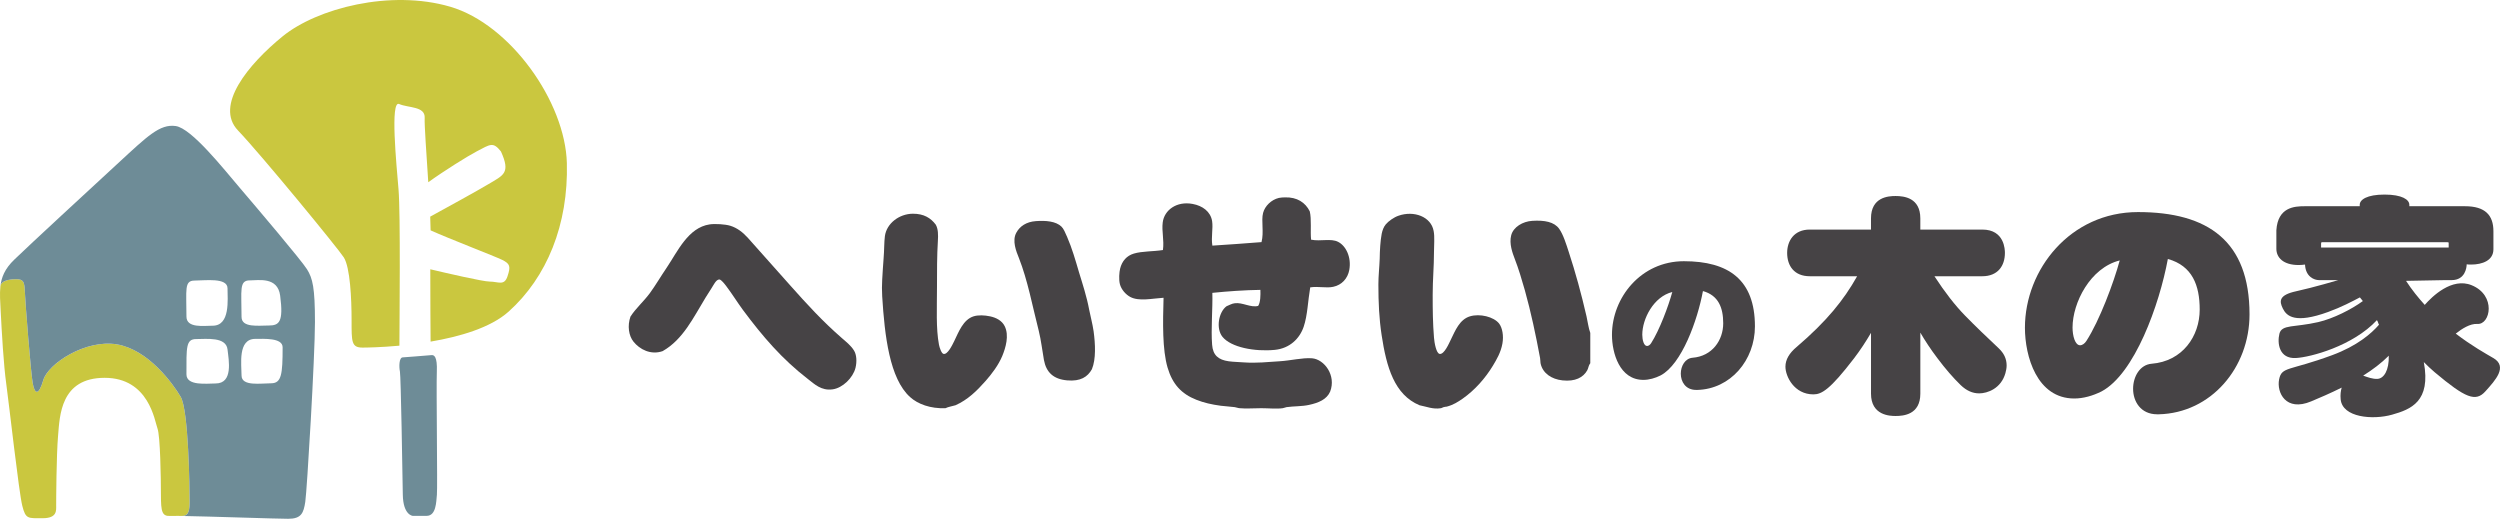
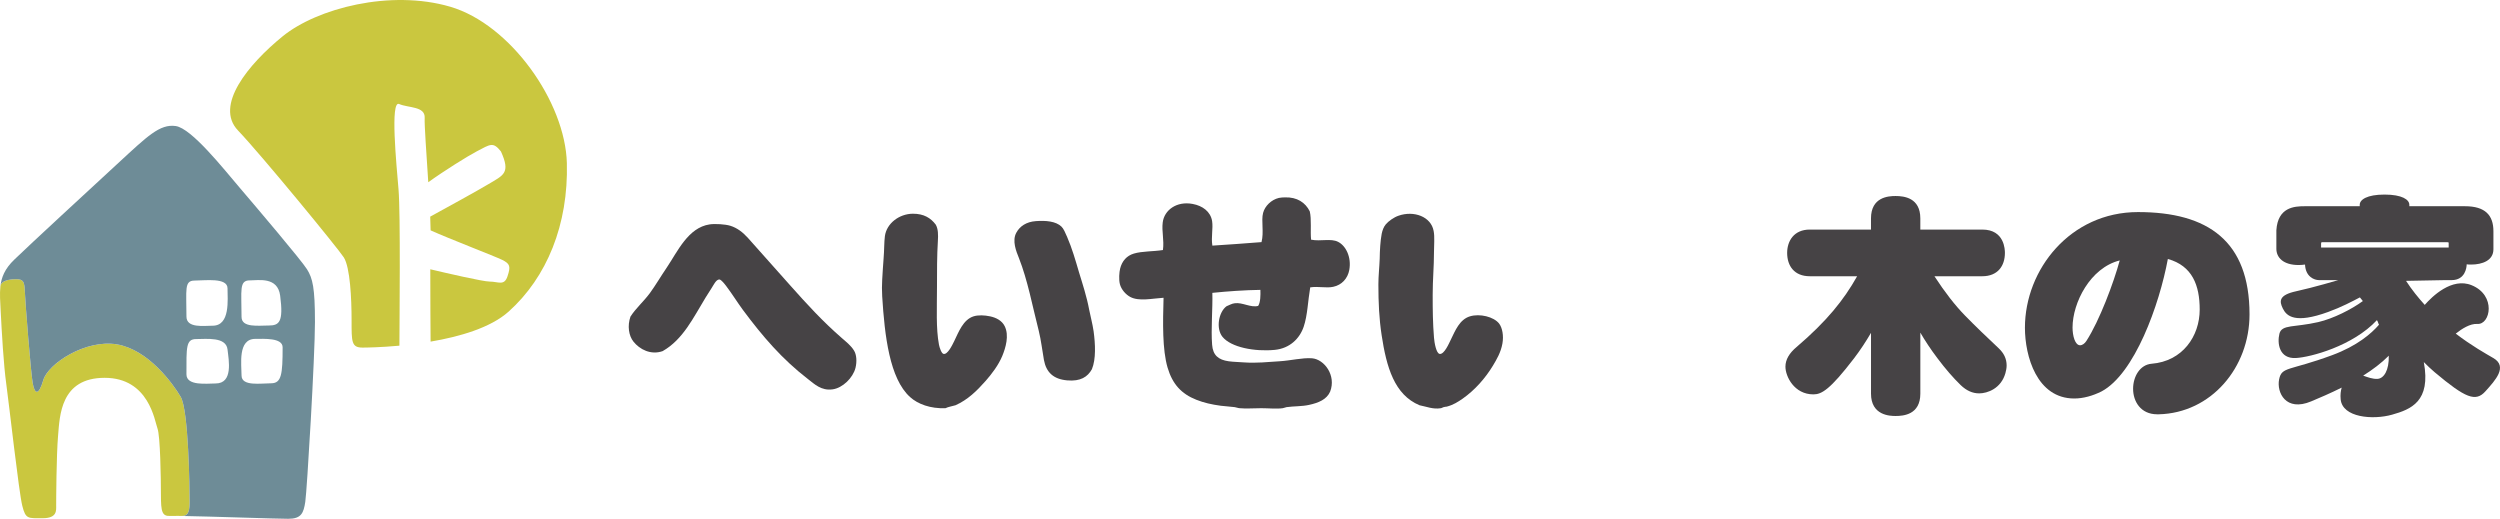
<svg xmlns="http://www.w3.org/2000/svg" id="_レイヤー_2" data-name="レイヤー 2" width="77.387mm" height="16.059mm" viewBox="0 0 219.364 45.52">
  <defs>
    <style>
      .cls-1 {
        fill: #cac73f;
      }

      .cls-2 {
        fill: #6e8c97;
      }

      .cls-3, .cls-4 {
        fill: #464345;
      }

      .cls-4 {
        fill-rule: evenodd;
      }
    </style>
  </defs>
  <g id="_レイヤー_2-2" data-name="レイヤー 2">
    <g>
      <g>
-         <path class="cls-3" d="M148.826,34.213c-.924,0-1.344-.719-1.344-1.425,0-.679.381-1.343,1.032-1.398,1.725-.135,2.69-1.534,2.69-3.027,0-1.345-.407-2.444-1.779-2.824-.477,2.566-1.862,6.422-3.709,7.399-.486.245-1.015.394-1.519.394-2.089,0-2.754-2.362-2.754-3.951,0-3.258,2.538-6.462,6.31-6.462,3.912,0,6.234,1.616,6.234,5.716,0,2.973-2.146,5.512-5.077,5.579h-.083ZM144.103,29.368c0,.462.138.99.419.99.125,0,.259-.094.356-.244.732-1.14,1.517-3.243,1.859-4.493-1.644.407-2.634,2.361-2.634,3.747Z" />
        <path class="cls-3" d="M164.171,29.207c-.449.768-.939,1.516-1.492,2.241-2.112,2.751-2.838,3.156-3.562,3.156-1.687,0-2.453-1.578-2.453-2.432,0-.618.342-1.194.981-1.727,2.645-2.262,4.138-4.117,5.31-6.207h-4.158c-1.346,0-1.982-.895-1.982-2.047,0-1.045.596-2.048,1.982-2.048h5.374v-.981c0-1.878,1.535-1.963,2.155-1.963.744,0,2.174.15,2.174,1.963v.981h5.44c1.962,0,1.982,1.791,1.982,2.048,0,1.152-.64,2.047-1.982,2.047h-4.202c.917,1.408,1.812,2.56,2.688,3.455.894.917,1.898,1.876,2.963,2.878.449.428.684.918.684,1.493,0,.213-.042.449-.108.682-.382,1.345-1.576,1.77-2.302,1.77-.575,0-1.108-.234-1.621-.725-.661-.64-1.343-1.429-2.047-2.367-.597-.789-1.087-1.535-1.494-2.238v5.352c0,1.855-1.492,1.962-2.174,1.962-.492,0-2.155-.043-2.155-1.962v-5.332Z" />
        <path class="cls-3" d="M189.283,36.352c-1.451,0-2.113-1.13-2.113-2.239,0-1.067.597-2.112,1.623-2.197,2.708-.214,4.221-2.41,4.221-4.756,0-2.112-.641-3.839-2.794-4.437-.745,4.031-2.922,10.088-5.823,11.624-.766.383-1.6.619-2.389.619-3.283,0-4.329-3.711-4.329-6.207,0-5.119,3.989-10.151,9.919-10.151,6.141,0,9.788,2.538,9.788,8.979,0,4.67-3.37,8.659-7.975,8.766h-.127ZM181.857,28.738c0,.725.217,1.557.665,1.557.191,0,.404-.15.553-.384,1.153-1.792,2.389-5.096,2.922-7.06-2.581.641-4.14,3.711-4.14,5.887Z" />
      </g>
      <path class="cls-4" d="M117.414,21.221c-.647-.328-1.519-.02-2.371-.191-.077-.712.051-1.808-.118-2.488-.387-.775-1.108-1.256-2.178-1.224-.127.003-.389.012-.53.047-.665.16-1.226.704-1.387,1.317-.18.696.092,1.675-.138,2.562-1.413.116-2.968.22-4.313.308-.12-.758.077-1.496-.021-2.149-.136-.845-.849-1.351-1.703-1.508-1.412-.27-2.501.544-2.632,1.626-.1.78.138,1.529.02,2.417-.835.136-1.83.094-2.552.312-.627.186-1.035.651-1.203,1.312-.081.33-.127.955-.022,1.37.127.487.527.92.912,1.124.765.407,1.921.133,2.919.071-.064,2.21-.11,4.536.352,6.125.43,1.454,1.211,2.306,2.52,2.823.661.264,1.344.418,2.147.527.387.052.798.064,1.226.122.141.02.284.084.435.093.541.056,1.22,0,1.886,0,.649,0,1.348.076,1.891,0,.113-.016.223-.074.335-.093.665-.091,1.344-.059,1.961-.194.851-.182,1.559-.478,1.864-1.165.551-1.423-.51-2.844-1.597-2.929-.866-.059-1.836.202-2.854.264-.997.066-2.034.17-3.038.102-.486-.04-.96-.04-1.41-.102-.907-.126-1.39-.529-1.457-1.459-.108-1.348.061-3.217.021-4.545,1.336-.136,2.832-.243,4.216-.262.016.459.011,1.097-.196,1.407-.655.174-1.377-.328-2.056-.233-.275.032-.463.166-.717.261-.698.506-.949,1.954-.36,2.683.752.928,2.821,1.318,4.592,1.147,1.302-.128,2.18-.979,2.537-2.035.34-1.008.365-2.238.572-3.449.713-.11,1.41.083,2.012-.048.766-.159,1.28-.74,1.416-1.482.204-1.119-.303-2.126-.98-2.462Z" />
      <path class="cls-4" d="M86.863,27.755c-.47-.1-1.016-.127-1.432,0-.915.289-1.305,1.359-1.704,2.179-.191.393-.585,1.189-.931,1.12-.191-.035-.358-.562-.406-.812-.27-1.43-.174-3.214-.174-4.976,0-1.427,0-2.872.078-4.117.034-.524.034-1.062-.187-1.441-.439-.579-1.037-.961-2.016-.956-1.196.013-2.293.852-2.445,1.963-.072.549-.053,1.258-.113,1.942-.061.658-.081,1.314-.124,1.89-.028.427-.028.983,0,1.455.215,3.451.647,7.218,2.445,8.836.685.622,1.786,1.029,3.106.979.256-.127.595-.169.886-.26,1.072-.482,1.868-1.257,2.656-2.153.53-.608,1.094-1.345,1.439-2.158.3-.725.628-1.814.213-2.634-.238-.48-.748-.746-1.291-.858Z" />
      <path class="cls-4" d="M128.987,27.755c-.912.274-1.291,1.24-1.701,2.084-.138.276-.556,1.27-.958,1.215-.302-.036-.467-.979-.502-1.43-.104-1.303-.114-2.397-.114-3.763,0-1.326.114-2.463.114-3.73,0-.648.073-1.341-.03-1.866-.226-1.254-1.73-1.813-3.084-1.337-.395.133-.886.477-1.119.763-.369.449-.415,1.126-.482,1.862-.036.382-.036.776-.048,1.156-.027.749-.115,1.508-.115,2.244,0,1.583.066,3.026.284,4.45.426,2.814,1.119,5.235,3.325,6.156.625.121,1.178.37,1.864.26.083-.008.159-.07.243-.093.101-.035.193-.03.284-.047.558-.145.976-.41,1.389-.696,1.073-.751,1.994-1.796,2.662-2.9.322-.538.69-1.151.832-1.936.125-.689-.01-1.387-.284-1.75-.477-.612-1.71-.9-2.562-.641Z" />
      <path class="cls-4" d="M95.571,27.182c-.208-1.136-.584-2.28-.889-3.277-.321-1.097-.624-2.143-1.045-3.112-.16-.372-.312-.732-.499-.91-.495-.475-1.38-.546-2.251-.481-.831.06-1.403.451-1.704,1.006-.402.713-.004,1.671.219,2.222.774,1.959,1.198,4.266,1.747,6.408.212.858.299,1.707.451,2.545.201,1.098.848,1.688,2.037,1.792,1.165.105,1.798-.3,2.174-.982.365-.885.299-2.215.148-3.325-.104-.707-.261-1.23-.388-1.888Z" />
-       <path class="cls-4" d="M139.203,27.729c-.453-1.97-.96-3.815-1.552-5.622-.214-.659-.485-1.542-.844-2.036-.431-.602-1.274-.763-2.361-.694-.832.053-1.658.54-1.845,1.268-.194.742.118,1.561.308,2.061.342.881.616,1.804.891,2.768.534,1.909.96,3.926,1.335,5.942.032.157.016.344.05.5.191.836.952,1.356,1.914,1.46,1.117.122,1.826-.257,2.175-.885.107-.192.107-.433.266-.621v-2.658c-.159-.424-.224-.994-.337-1.485Z" />
      <path class="cls-4" d="M73.845,29.643c-1.688-1.473-2.997-2.906-4.52-4.615-1.226-1.371-2.46-2.76-3.688-4.142-.454-.505-.95-.89-1.562-1.079-.439-.134-1.337-.19-1.811-.118-1.884.285-2.801,2.365-3.756,3.784-.523.768-.981,1.555-1.484,2.246-.55.743-1.236,1.331-1.703,2.059-.285.812-.151,1.685.265,2.199.545.685,1.523,1.192,2.555.833,1.796-1.02,2.694-2.937,3.761-4.684.174-.287.337-.547.545-.861.142-.206.382-.755.676-.744.17.012.482.426.598.577.533.705.981,1.436,1.458,2.084,1.743,2.343,3.433,4.32,5.744,6.101.548.421,1.145,1.017,2.129.881.89-.117,1.798-1.021,2.014-1.885.141-.568.088-1.17-.124-1.51-.269-.45-.714-.791-1.098-1.126Z" />
      <path class="cls-3" d="M218.775,31.415c-.64-.375-1.886-1.064-3.294-2.141.531-.424,1.264-.894,1.901-.851,1.14.077,1.673-2.51-.509-3.398-1.744-.71-3.483,1.008-4.113,1.727-.574-.637-1.133-1.325-1.642-2.109l3.403-.064h.597c1.195,0,1.322-1.108,1.322-1.387.128.022.256.022.384.022,1.001,0,1.963-.363,1.963-1.344v-1.579c0-1.407-.724-2.196-2.494-2.196h-4.885v-.129c0-.448-.638-.894-2.177-.894s-2.175.447-2.175.894v.129h-4.84c-.896,0-2.348.085-2.475,2.111v1.621c0,.768.598,1.428,1.961,1.428.193,0,.384-.021.555-.042.044,1.088.831,1.365,1.215,1.365h1.707s-2.178.647-3.698.978c-1.524.33-1.499.864-1.169,1.522.328.659,1.063,1.354,3.968.297,1.203-.437,2.097-.919,2.79-1.28.136.147.066.094.26.322-.987.721-2.582,1.537-3.913,1.845-2.079.482-3.206.185-3.409,1.023-.204.836-.026,2.206,1.444,2.13,1.277-.066,5.002-1.052,7.114-3.325.115.182.08.216.181.403-.67.774-1.916,1.861-4.117,2.674-3.778,1.395-4.419.982-4.648,2.123-.228,1.142.582,2.866,2.815,1.928.707-.297,1.662-.7,2.677-1.207-.087.286-.13.627-.091,1.029.153,1.597,2.816,1.826,4.515,1.345,1.633-.463,3.429-1.145,2.78-4.615.319.322.637.624.948.887,2.716,2.282,3.602,2.637,4.463,1.674.863-.965,1.98-2.157.686-2.918ZM203.665,21.721v-.342c0-.064.021-.105.021-.105.02-.022.044-.022.108-.022h10.939c.106,0,.127,0,.127.086v.384h-11.195ZM208.631,33.243c-.435.031-.88-.146-1.273-.283.818-.513,1.596-1.096,2.247-1.749.034,1.291-.433,1.992-.975,2.032Z" />
    </g>
    <g>
-       <path class="cls-2" d="M35.346,31.357s2.28-.169,2.505-.197.535.084.479,1.464c-.056,1.379.07,10.135.007,10.782s-.063,1.858-.908,1.858h-1.211s-.845-.056-.873-1.858-.169-10.416-.253-10.81-.087-1.239.253-1.239Z" />
      <path class="cls-1" d="M49.74,14.32c-.14-5.393-4.973-12.187-10.226-13.728-5.253-1.541-11.697.14-14.708,2.591-3.012,2.451-6.008,6.082-3.922,8.265,2.053,2.148,8.809,10.388,9.283,11.136.557.88.683,3.622.683,5.514s-.02,2.401.961,2.401c.343,0,1.601-.018,3.236-.168.005-2.388.104-11.501-.077-13.697-.186-2.25-.743-7.863.054-7.508.798.355,2.298.182,2.24,1.22-.033.587.156,3.161.315,5.644,1.41-1.018,3.474-2.3,4.242-2.703,1.211-.635,1.442-.865,2.134,0,.865,1.904.231,2.077-1.096,2.87-.977.584-3.609,2.034-5.109,2.851.02.466.032.872.035,1.205,1.591.72,5.698,2.298,6.285,2.591.692.346.75.577.461,1.442-.288.865-.808.461-1.558.461-.597,0-3.892-.766-5.216-1.08-.001,2.451.02,5.45.026,6.348,2.537-.43,5.258-1.211,6.844-2.631,3.362-3.012,5.253-7.634,5.113-13.027Z" />
      <g>
        <path class="cls-1" d="M16.64,44.109c0-1.309-.09-8.105-.784-9.289-.694-1.184-2.848-4.139-5.592-4.604-2.745-.465-6.039,1.689-6.461,3.125-.422,1.436-.76,1.225-.929.296-.169-.929-.662-7.194-.693-8.05-.031-.856-.125-1.089-.747-1.089-.618,0-1.391.12-1.403.671-.065.62-.015,1.296.027,2.098.1,1.895.249,4.688.499,6.483.249,1.795,1.097,9.425,1.396,10.622.299,1.197.499,1.097,1.795,1.097,1.281,0,1.18-.687,1.18-1.129s.017-4.357.166-6.102c.15-1.745.199-5.087,4.089-5.087s4.389,3.79,4.633,4.438c.245.648.304,4.339.304,5.835s.1,1.895.848,1.845c.098-.007.33-.007.658-.003h0c.034,0,.069,0,.102.001.069,0,.141.002.216.003.398-.004.694-.119.694-1.163Z" />
        <path class="cls-2" d="M15.627,45.267c.033,0,.068,0,.102.001-.034,0-.068-.001-.102-.001h0Z" />
        <path class="cls-1" d="M15.946,45.272c-.076-.001-.148-.002-.216-.003.075.002.147.004.216.003Z" />
      </g>
      <path class="cls-2" d="M26.938,23.626c-.499-.798-4.438-5.436-5.885-7.131s-4.239-5.236-5.635-5.436c-1.396-.199-2.493.898-5.037,3.242-2.543,2.344-7.68,7.082-9.126,8.478-.834.805-1.136,1.545-1.224,2.39.012-.551.785-.671,1.403-.671.623,0,.716.233.747,1.089.031.856.524,7.121.693,8.05.169.929.507,1.14.929-.296.422-1.436,3.716-3.589,6.461-3.125,2.745.465,4.898,3.42,5.592,4.604.694,1.184.784,7.98.784,9.289,0,1.044-.296,1.159-.694,1.163,2.428.042,8.395.249,9.346.249,1.146,0,1.348-.5,1.497-1.497.15-.997.848-12.767.848-15.769s-.199-3.829-.698-4.627ZM21.919,24.602c.766,0,2.443-.343,2.664,1.341.307,2.337-.096,2.618-1.005,2.618s-2.384.214-2.384-.755c0-2.352-.223-3.205.725-3.205ZM17.064,24.618c.909,0,2.9-.288,2.9.681s.256,3.279-1.304,3.279c-.766,0-2.3.238-2.3-.801,0-2.357-.205-3.158.704-3.158ZM18.914,33.647c-.766,0-2.554.238-2.554-.801,0-2.357-.056-3.095.853-3.095s2.623-.218,2.751.911c.109.963.51,2.985-1.05,2.985ZM23.794,33.631c-.909,0-2.599.288-2.599-.681s-.351-3.216,1.209-3.216c.766,0,2.395-.106,2.395.738,0,2.357-.096,3.158-1.005,3.158Z" />
    </g>
  </g>
</svg>